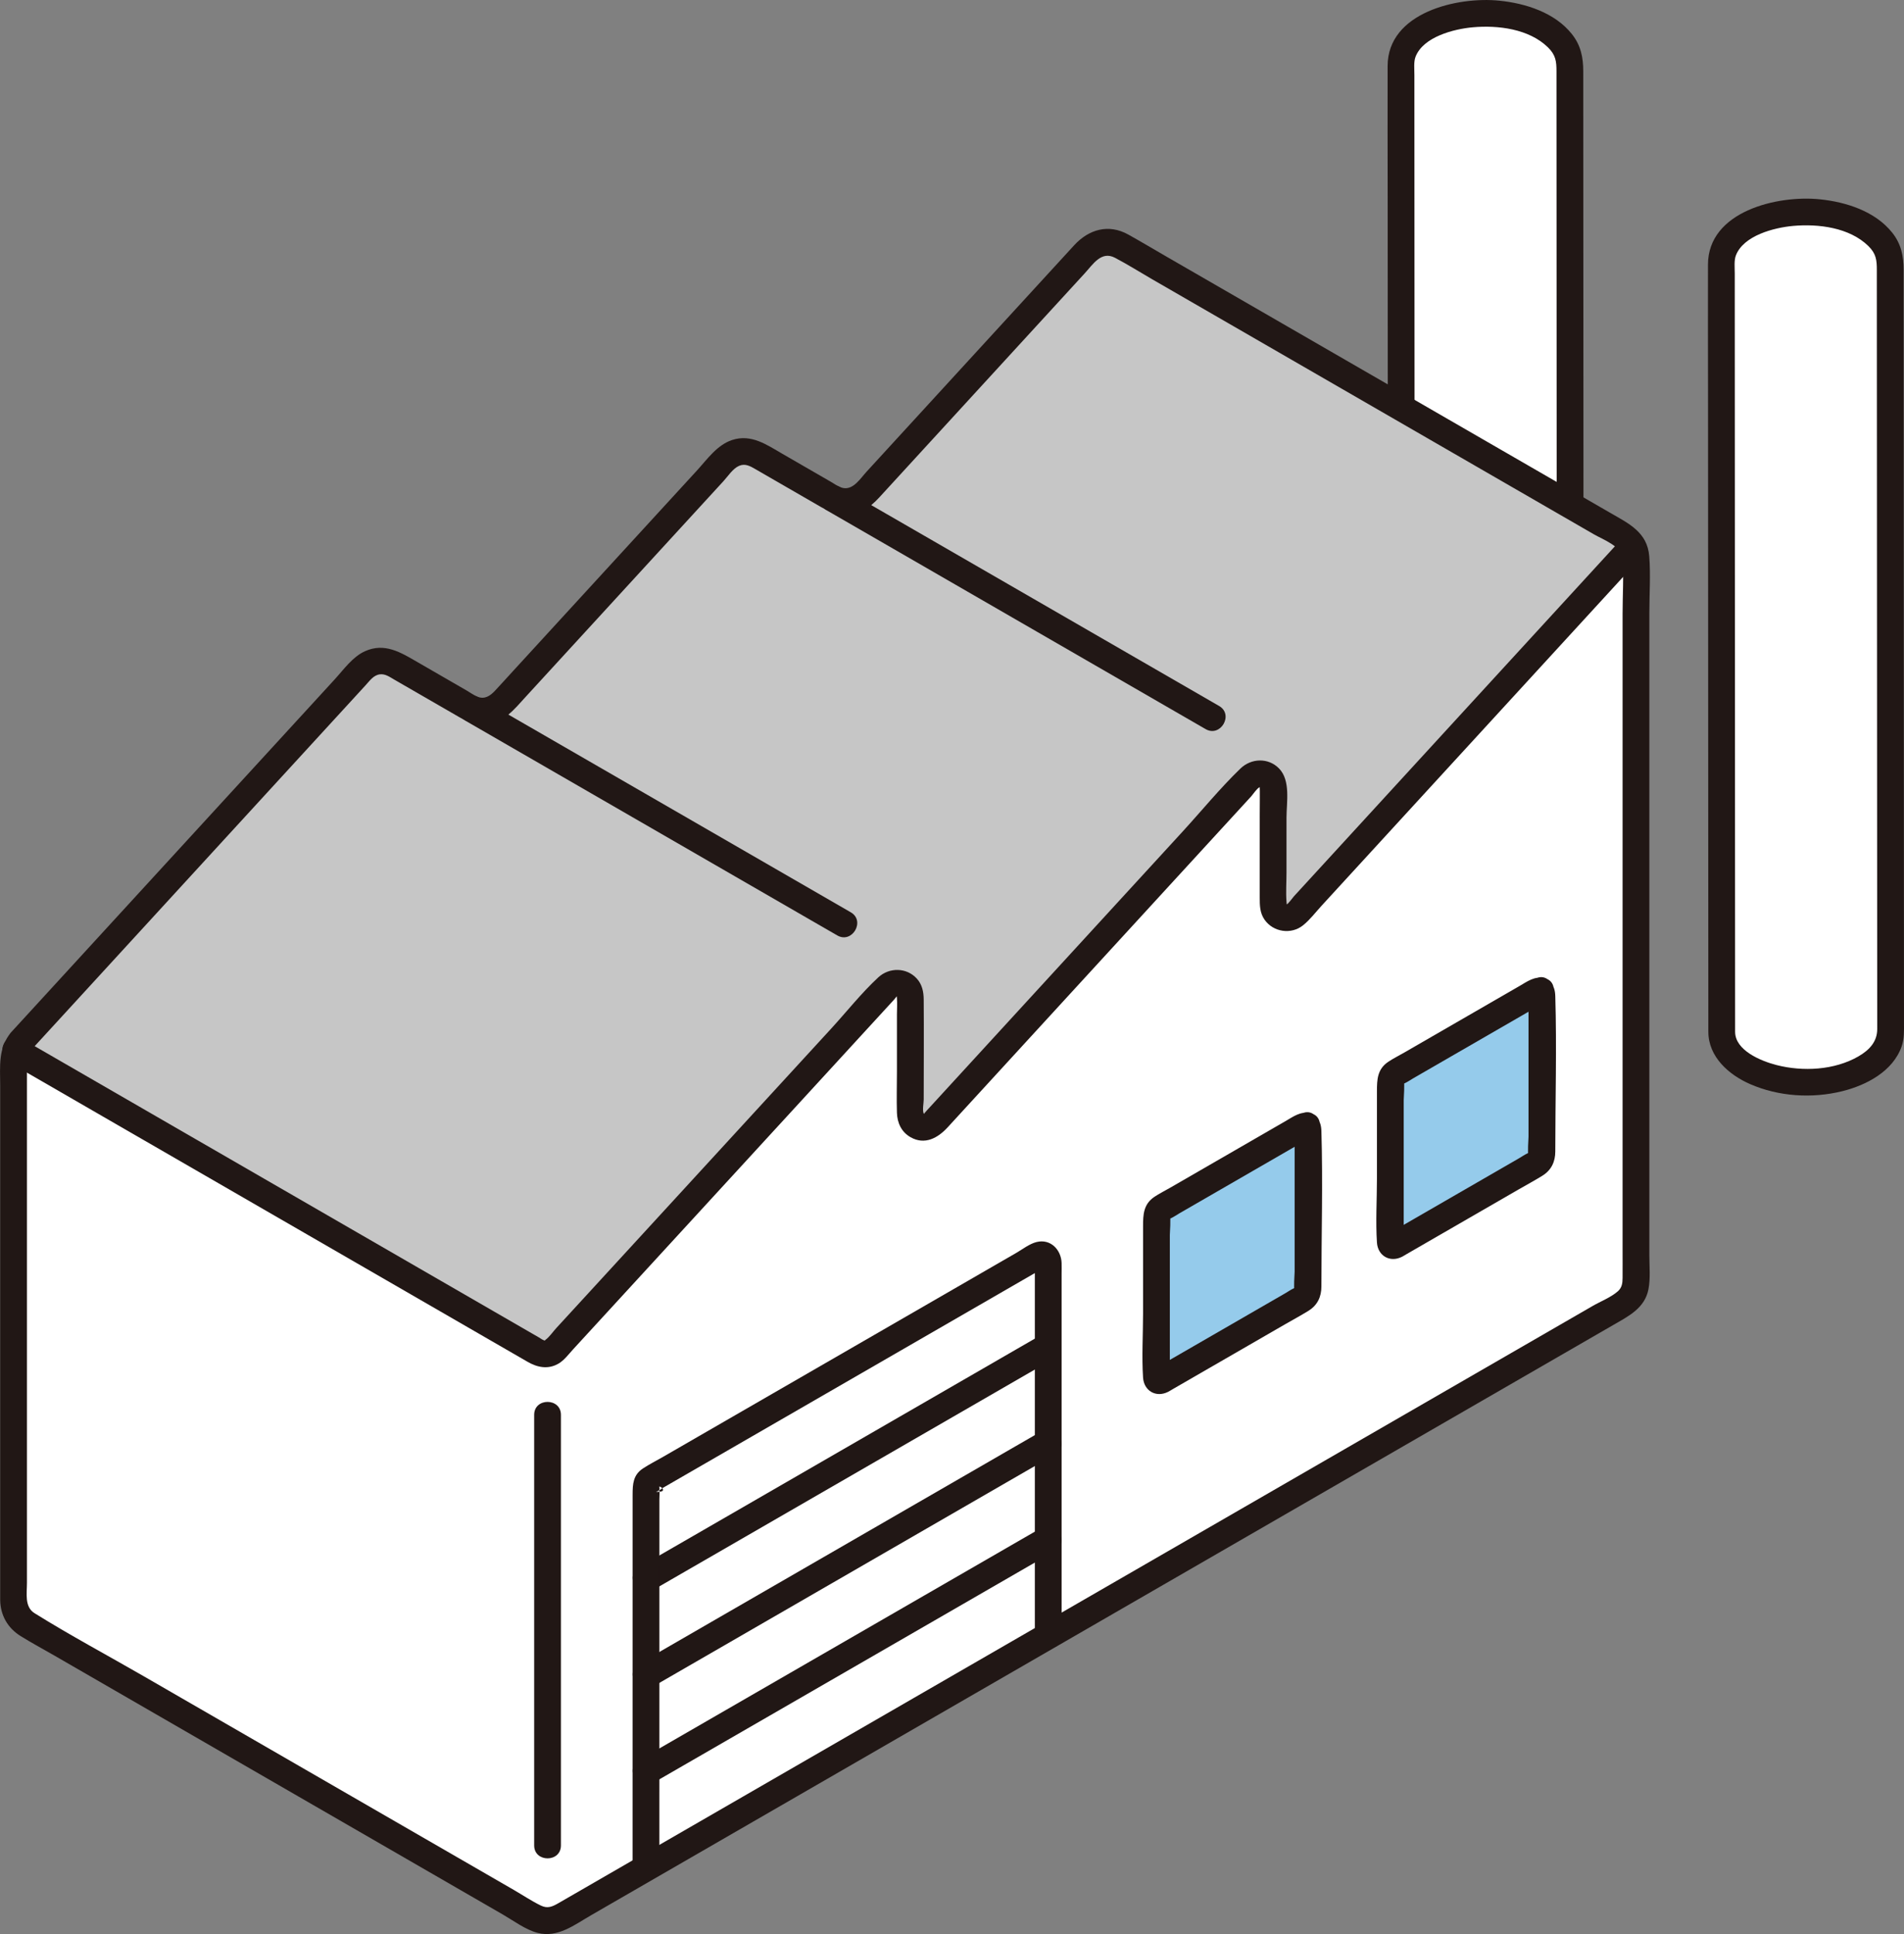
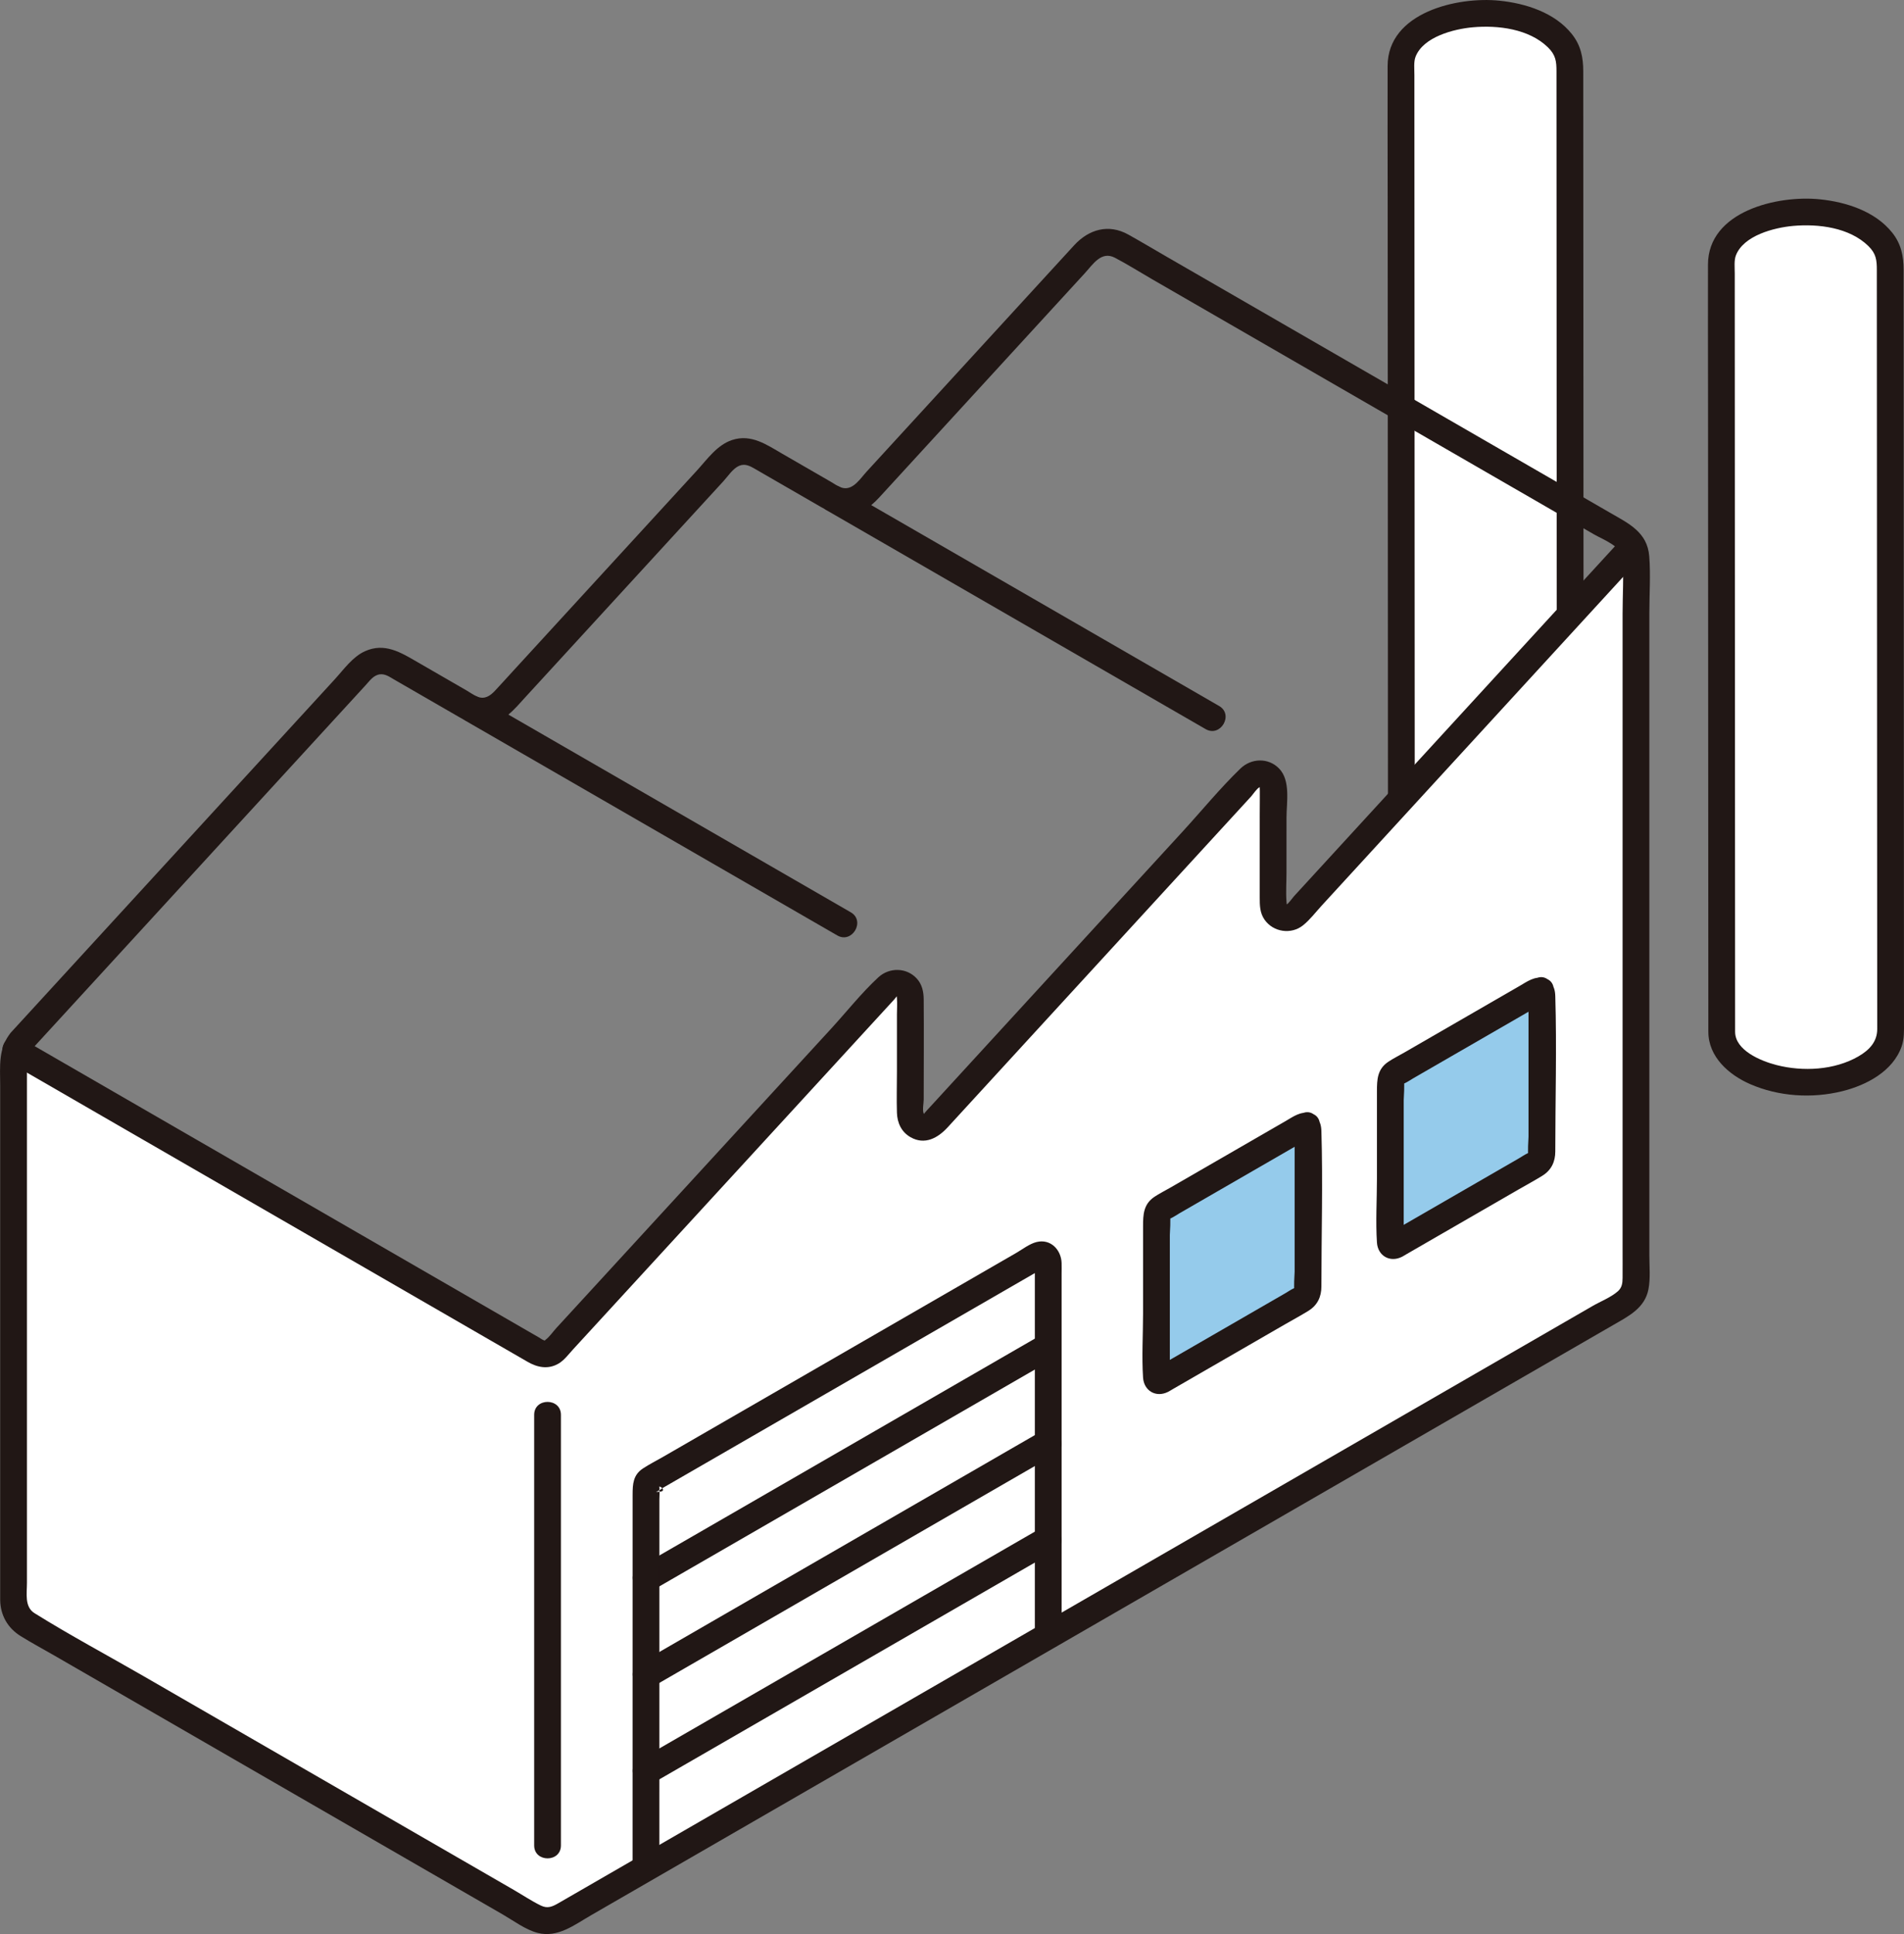
<svg xmlns="http://www.w3.org/2000/svg" id="b" width="284.51" height="288.958" viewBox="0 0 284.51 288.958">
  <rect x="0" y="0" width="284.51" height="288.958" fill="#808080" stroke="none" />
  <defs>
    <style>.k{fill:#95cbeb;}.k,.l,.m,.n{stroke-width:0px;}.l{fill:#211715;}.m{fill:#fff;}.n{fill:#c6c6c6;}</style>
  </defs>
  <g id="c">
    <path class="m" d="M209.403,124.477c0-7.49-.055-106.405-.055-115.09,0-4.023,5.647-7.395,12.616-7.395,6.969,0,12.616,3.53,12.616,7.553,0,8.713.057,108.133.057,115.052,0,4.023-5.592,7.395-12.561,7.395-6.969,0-12.673-3.372-12.673-7.395,0-.038,0-.078,0-.119Z" />
    <path class="m" d="M257.273,154.152c0-7.49-.055-106.405-.055-115.09,0-4.023,5.647-7.395,12.616-7.395,6.969,0,12.616,3.53,12.616,7.553,0,8.713.057,108.133.057,115.052,0,4.023-5.592,7.395-12.561,7.395-6.969,0-12.673-3.372-12.673-7.395,0-.038,0-.078,0-.119Z" />
    <path class="l" d="M259.273,154.152c0-5.581-.005-11.162-.007-16.742-.005-10.714-.011-21.428-.016-32.142-.006-11.676-.012-23.352-.018-35.028-.004-8.614-.009-17.229-.012-25.843,0-1.174,0-2.349-.001-3.523,0-.924-.12-1.961.174-2.723,1.149-2.971,5.712-4.145,8.559-4.399,3.755-.335,8.396.232,11.226,3,1.165,1.139,1.273,2.1,1.273,3.57,0,1.059,0,2.118.001,3.177.001,3.431.003,6.862.005,10.293.005,10.39.011,20.779.016,31.169.006,11.717.012,23.434.019,35.151.005,9.017.01,18.033.014,27.05.001,2.194.002,4.389.003,6.583,0,1.833-1.1,3.1-2.817,4.089-3.58,2.062-8.287,2.299-12.225,1.291-2.404-.615-6.193-2.215-6.193-4.972,0-2.574-4-2.578-4,0,0,3.73,3.043,6.419,6.225,7.81,4.279,1.871,9.266,2.186,13.79,1.066,3.597-.89,7.548-2.961,8.861-6.665.411-1.159.358-2.374.358-3.581-.002-7.192-.007-14.385-.01-21.577-.006-11.666-.012-23.333-.019-34.999-.006-11.578-.012-23.156-.018-34.734-.004-7.05-.008-14.1-.01-21.15,0-2.071-.363-3.88-1.698-5.557-2.554-3.209-6.898-4.589-10.831-4.99-6.309-.644-16.683,1.775-16.704,9.745-.017,6.605.005,13.211.008,19.817.006,11.493.011,22.986.017,34.479.006,11.787.012,23.573.018,35.36.004,7.624.008,15.248.011,22.872,0,.702,0,1.405,0,2.107,0,2.574,4,2.578,4,0Z" />
    <path class="l" d="M211.403,124.477c0-5.581-.005-11.162-.007-16.742-.005-10.714-.011-21.428-.016-32.142-.006-11.676-.012-23.352-.018-35.028-.004-8.614-.009-17.229-.012-25.843,0-1.174,0-2.349-.001-3.523,0-.924-.12-1.961.174-2.723,1.149-2.971,5.712-4.145,8.559-4.399,3.755-.335,8.396.232,11.226,3,1.165,1.139,1.273,2.1,1.273,3.57,0,1.059,0,2.118.001,3.177.001,3.431.003,6.862.005,10.293.005,10.39.011,20.779.016,31.169.006,11.717.012,23.434.019,35.151.005,9.017.01,18.033.014,27.05.001,2.194.002,4.389.003,6.583,0,1.833-1.1,3.1-2.817,4.089-3.58,2.062-8.287,2.299-12.225,1.291-2.404-.615-6.193-2.215-6.193-4.972,0-2.574-4-2.578-4,0,0,3.73,3.043,6.419,6.225,7.81,4.279,1.871,9.266,2.186,13.79,1.066,3.597-.89,7.548-2.961,8.861-6.665.411-1.159.358-2.374.358-3.581-.002-7.192-.007-14.385-.01-21.577-.006-11.666-.012-23.333-.019-34.999-.006-11.578-.012-23.156-.018-34.734-.004-7.05-.008-14.1-.01-21.15,0-2.071-.363-3.88-1.698-5.557-2.554-3.209-6.898-4.589-10.831-4.99-6.309-.644-16.683,1.775-16.704,9.745-.017,6.605.005,13.211.008,19.817.006,11.493.011,22.986.017,34.479.006,11.787.012,23.573.018,35.36.004,7.624.008,15.248.011,22.872,0,.702,0,1.405,0,2.107,0,2.574,4,2.578,4,0Z" />
    <path class="m" d="M190.246,117.589c-.01,5.83-.01,12.17-.01,17.54,0,1.82,2.24,2.69,3.47,1.35,12.33-13.44,45.14-49.22,50.3-54.84.3.55.45,1.17.45,1.82v107.93c0,1.43-.77,2.74-2,3.46-52.88,30.53-105.76,61.06-158.64,91.58-1.24.72-2.76.72-4,0L4.026,242.669c-1.24-.71-2-2.03-2-3.46v-80.86c0-.49.09-.96.25-1.41h.01l78.1,45.11c.81.47,1.84.31,2.47-.38,5.95-6.47,34.87-37.98,49.7-54.13,1.23-1.35,3.47-.47,3.47,1.35v17.53c0,1.82,2.24,2.7,3.47,1.35,12.42-13.54,33.54-36.57,47.27-51.53,1.24-1.34,3.48-.48,3.48,1.35Z" />
-     <path class="n" d="M80.386,202.049L2.286,156.939c.17-.47.44-.91.78-1.29,12.28-13.39,36.44-39.73,51-55.61,1.26-1.38,3.32-1.69,4.94-.76l11.12,6.42c1.63.94,3.68.63,4.95-.76,11.33-12.35,24.12-26.3,33.2-36.2,1.27-1.38,3.32-1.69,4.95-.76l11.12,6.42c1.62.94,3.68.63,4.95-.75,7.24-7.9,25.65-27.99,33.19-36.21,1.27-1.38,3.32-1.69,4.95-.76l75.02,43.32c.68.39,1.22.96,1.55,1.64-5.16,5.62-37.97,41.4-50.3,54.84-1.23,1.34-3.47.47-3.47-1.35,0-5.37,0-11.71.01-17.54,0-1.83-2.24-2.69-3.48-1.35-13.73,14.96-34.85,37.99-47.27,51.53-1.23,1.35-3.47.47-3.47-1.35v-17.53c0-1.82-2.24-2.7-3.47-1.35-14.83,16.15-43.75,47.66-49.7,54.13-.63.69-1.66.85-2.47.38Z" />
    <path class="l" d="M97.536,237.586c14.936-8.613,29.864-17.24,44.794-25.863,4.908-2.834,9.815-5.669,14.723-8.503,2.229-1.287.217-4.745-2.019-3.454-16.336,9.434-32.67,18.871-49.008,28.302-3.503,2.022-7.005,4.043-10.509,6.063-2.229,1.286-.217,4.743,2.019,3.454h0Z" />
    <path class="l" d="M2.276,158.939h.01l-1.009-.273c4.735,2.735,9.47,5.469,14.204,8.204,10.007,5.779,20.013,11.559,30.02,17.338,8.961,5.175,17.921,10.351,26.882,15.526l6.473,3.738c1.451.838,3.063,1.163,4.616.248.846-.498,1.511-1.41,2.171-2.128.726-.791,1.452-1.582,2.178-2.372,10.163-11.069,20.326-22.138,30.487-33.208,5.104-5.56,10.208-11.121,15.31-16.683.412-.449.365-.673.408-.157.064.776,0,1.585,0,2.362v8.57c0,2.047-.065,4.106,0,6.152.048,1.516.672,2.871,2.033,3.646,2.133,1.215,4.087.12,5.557-1.484,5.944-6.481,11.887-12.962,17.831-19.442,6.631-7.229,13.261-14.458,19.893-21.687,1.49-1.624,2.98-3.248,4.47-4.872.707-.771,1.414-1.541,2.121-2.312.343-.373.685-.747,1.028-1.12.241-.263.882-1.227,1.224-1.334.136-.043-.067-.091.056-.085.034.002.001,3.8.001,4.121-.001,2.824-.002,5.649-.002,8.473,0,1.307,0,2.613,0,3.92,0,1.196.012,2.307.722,3.326,1.296,1.862,3.975,2.261,5.747.843,1.029-.823,1.878-1.953,2.768-2.924.96-1.047,1.921-2.094,2.881-3.141,4.877-5.318,9.754-10.635,14.631-15.953,9.118-9.942,18.235-19.885,27.355-29.825,1.026-1.118,2.052-2.237,3.079-3.354,1.739-1.893-1.082-4.729-2.828-2.828-7.565,8.233-15.118,16.478-22.675,24.719-5.163,5.63-10.327,11.26-15.49,16.89-2.3,2.508-4.6,5.016-6.901,7.524-.96,1.047-1.921,2.094-2.881,3.141-.431.47-.862.94-1.294,1.41-.162.177-.916,1.225-1.104,1.215.044.002.014-.083-.011-.412-.108-1.423,0-2.898,0-4.326,0-2.745.001-5.49.002-8.235.001-2.284.644-5.541-1.12-7.342-1.608-1.642-4.155-1.538-5.765.017-3.07,2.966-5.828,6.352-8.715,9.499-3.226,3.517-6.453,7.034-9.679,10.551-6.476,7.06-12.952,14.121-19.427,21.181-2.813,3.067-5.626,6.134-8.439,9.201-.156.171-1.075,1.142-1.019,1.176-.03-.018,0,.005-.049-.087-.223-.421,0-1.583,0-2.045,0-4.991.044-9.984,0-14.975-.01-1.15-.228-2.241-1.035-3.125-1.529-1.675-4.109-1.696-5.746-.182-2.526,2.338-4.737,5.148-7.065,7.684-10.922,11.901-21.846,23.799-32.77,35.698-2.003,2.182-4.007,4.364-6.011,6.546-.758.826-1.517,1.652-2.275,2.477-.503.548-1.012,1.309-1.61,1.753-.328.243.024.149-.284.047-.228-.076-.462-.267-.668-.386l-2.69-1.554-23.802-13.747c-10.282-5.939-20.564-11.877-30.847-17.816l-19.096-11.029c-.575-.332-1.16-.754-1.853-.754-2.574,0-2.578,4,0,4h0Z" />
    <g id="d">
      <path class="l" d="M83.819,275.716v-64.333c0-2.574-4-2.578-4,0v64.333c0,2.574,4,2.578,4,0h0Z" />
    </g>
    <g id="e">
      <path class="k" d="M195.249,168.231c.127.073.204.232.204.456v24.063c0,.451-.317.999-.707,1.225l-21.235,12.26c-.197.114-.374.122-.503.048-.127-.073-.204-.232-.204-.456v-24.063c0-.451.317-.999.707-1.225l21.235-12.26c.197-.114.374-.122.503-.048Z" />
    </g>
    <path class="l" d="M98.526,279.039c0-15.041,0-30.083.002-45.124,0-3.304,0-6.608.002-9.912,0-.466.063-.986,0-1.448-.012-.089.038-.254,0-.334-.229-.496,1.654.771-.486.658.025.001.057-.042.081-.047.317-.058.743-.429,1.019-.589l13.322-7.692c12.663-7.311,25.326-14.622,37.99-21.933l4.828-2.787c.231-.134.652-.279.833-.481.354-.394-1.308-1.403-1.483-.783-.037.133,0,.34,0,.477v55.295c0,2.574,4,2.578,4,0v-53.982c0-.557.021-1.118,0-1.674-.076-1.968-1.646-3.632-3.739-3.117-1.061.261-2.123,1.096-3.047,1.63l-36.449,21.044-16.325,9.425c-.999.576-2.054,1.105-3.016,1.741-1.456.963-1.529,2.344-1.529,3.897,0,1.379,0,2.758-.001,4.137-.003,16.434-.003,32.868-.003,49.302,0,.766,0,1.531,0,2.297,0,2.574,4,2.578,4,0h0Z" />
    <path class="l" d="M155.627,228.262c-16.196,9.349-32.391,18.699-48.587,28.048-3.841,2.217-7.682,4.435-11.523,6.652-2.229,1.287-.217,4.744,2.019,3.454,16.196-9.349,32.391-18.699,48.587-28.048,3.841-2.217,7.682-4.435,11.523-6.652,2.229-1.287.217-4.744-2.019-3.454h0Z" />
    <path class="l" d="M155.622,213.842c-16.447,9.498-32.896,18.992-49.342,28.491-3.588,2.072-7.176,4.145-10.763,6.219-2.228,1.288-.216,4.746,2.019,3.454,15.421-8.914,30.849-17.817,46.274-26.723,4.61-2.662,9.221-5.324,13.831-7.987,2.228-1.287.217-4.745-2.019-3.454h0Z" />
    <path class="l" d="M182.169,105.476c-6.389-3.689-12.779-7.377-19.168-11.066l-30.51-17.614c-2.316-1.337-4.632-2.674-6.948-4.011-2.233-1.289-4.25,2.166-2.019,3.454,6.389,3.689,12.779,7.377,19.168,11.066l30.51,17.614,6.948,4.011c2.233,1.289,4.25-2.166,2.019-3.454h0Z" />
    <g id="f">
      <path class="l" d="M69.524,107.664l18.863,10.891,29.822,17.217c2.3,1.328,4.599,2.655,6.899,3.983,2.233,1.289,4.25-2.166,2.019-3.454-6.288-3.63-12.575-7.26-18.863-10.891l-29.822-17.217-6.899-3.983c-2.233-1.289-4.25,2.166-2.019,3.454h0Z" />
    </g>
    <g id="g">
      <path class="l" d="M4.485,157.061c11.658-12.715,23.317-25.429,34.977-38.143,3.022-3.295,6.043-6.59,9.065-9.885,1.403-1.53,2.806-3.059,4.209-4.589.64-.698,1.279-1.395,1.919-2.093.597-.651,1.159-1.481,2.105-1.601.807-.102,1.466.388,2.125.769l3.194,1.844,6.585,3.802c1.198.692,2.485,1.168,3.897,1.049,2.761-.232,4.291-2.252,6.032-4.15,3.791-4.133,7.581-8.266,11.372-12.399,3.631-3.959,7.262-7.918,10.892-11.877,1.69-1.843,3.38-3.685,5.07-5.528.726-.791,1.451-1.582,2.177-2.373.668-.729,1.412-1.896,2.343-2.293.912-.389,1.665.054,2.424.492l3.015,1.741,6.797,3.924c1.058.611,2.133,1.121,3.387,1.179,2.244.104,3.887-1.053,5.33-2.626,2.233-2.436,4.466-4.872,6.699-7.307,5.574-6.08,11.149-12.161,16.724-18.24,2.421-2.64,4.841-5.279,7.262-7.919,1.237-1.349,2.482-3.393,4.514-2.33,1.886.987,3.703,2.138,5.546,3.202l11.403,6.583c10.22,5.9,20.439,11.8,30.659,17.7,7.99,4.613,15.98,9.226,23.97,13.838,1.39.803,4.154,1.783,4.281,3.623.188,2.733,0,5.549,0,8.29,0,3.377,0,6.753,0,10.13,0,16.729,0,33.458-.001,50.187,0,8.032,0,16.063,0,24.095,0,3.458,0,6.915,0,10.373,0,1.467.013,2.934,0,4.401-.007.784-.089,1.449-.71,1.997-1.023.903-2.573,1.503-3.757,2.187-21.18,12.228-42.36,24.457-63.54,36.685s-42.216,24.373-63.324,36.56c-5.259,3.036-10.518,6.073-15.777,9.109-2.666,1.539-5.331,3.078-7.997,4.617-1.297.749-2.593,1.497-3.89,2.246-.905.522-1.623.86-2.63.374-1.401-.676-2.732-1.577-4.078-2.354-8.273-4.776-16.546-9.553-24.819-14.329-10.133-5.85-20.267-11.701-30.4-17.551-5.45-3.146-11.042-6.128-16.383-9.459-1.518-.946-1.126-2.965-1.126-4.529v-10.955c0-11.441,0-22.883,0-34.324,0-9.597,0-19.194,0-28.791v-3.124c0-.785-.085-1.574.462-2.23,1.638-1.964-1.177-4.808-2.828-2.828-1.976,2.368-1.634,5.104-1.634,7.951v47.455c0,9.06,0,18.119,0,27.179,0,.744-.011,1.489,0,2.234.035,2.282,1.12,4.183,3.056,5.387,1.631,1.015,3.337,1.927,5,2.887,8.721,5.035,17.442,10.07,26.162,15.105,10.155,5.863,20.309,11.725,30.464,17.588l10.434,6.024c1.605.927,3.387,2.277,5.213,2.746,2.984.766,5.496-1.216,7.934-2.623,2.666-1.539,5.331-3.078,7.997-4.617,5.403-3.119,10.806-6.239,16.209-9.358,10.662-6.156,21.324-12.312,31.986-18.467,21.468-12.395,42.937-24.789,64.405-37.184,10.734-6.197,21.468-12.395,32.202-18.592,2.259-1.304,4.691-2.504,5.234-5.321.315-1.632.134-3.42.134-5.077,0-3.398,0-6.796,0-10.194,0-16.938,0-33.876,0-50.815,0-8.172,0-16.343,0-24.515,0-3.469,0-6.938,0-10.407,0-2.812.205-5.713-.015-8.517-.28-3.562-3.045-4.874-5.697-6.405l-9.656-5.574c-10.032-5.792-20.065-11.584-30.097-17.376l-26.828-15.488c-1.856-1.071-3.698-2.172-5.569-3.215-2.948-1.643-5.902-.777-8.088,1.605-2.26,2.464-4.52,4.927-6.779,7.391-5.688,6.203-11.375,12.406-17.063,18.61-2.395,2.612-4.79,5.225-7.185,7.837-.901.983-1.961,2.724-3.497,2.425-.644-.125-1.28-.611-1.838-.933l-7.215-4.165c-2.34-1.351-4.666-3.016-7.53-2.074-2.252.74-3.721,2.883-5.263,4.564-1.706,1.86-3.412,3.72-5.118,5.58-3.654,3.984-7.307,7.968-10.961,11.951-3.795,4.138-7.589,8.275-11.384,12.412-.904.986-1.798,1.982-2.713,2.958-.718.766-1.549,1.334-2.63.88-.562-.236-1.096-.629-1.621-.932l-7.361-4.25c-2.463-1.422-4.866-2.932-7.811-1.606-1.857.836-3.173,2.732-4.522,4.203-1.4,1.526-2.8,3.053-4.199,4.579-3.104,3.385-6.208,6.769-9.312,10.154-6.441,7.024-12.883,14.048-19.324,21.072-5.175,5.643-10.35,11.287-15.524,16.93-1.737,1.895,1.084,4.731,2.828,2.828Z" />
    </g>
    <g id="h">
      <path class="l" d="M193.835,169.645l.15.172-.514-.883c-.103-.535-.017.241-.017.427v20.642c0,.21-.177,2.657,0,2.738-.116-.053.433-.415.238-.467-.061-.016-.261.158-.32.185-.473.213-.922.532-1.37.791l-10.915,6.302-5.962,3.442-1.889,1.091c-.158.091-1.022.484-.532.316h1.063l-.226-.046.883.514-.15-.172.514.883c.103.535.017-.241.017-.427v-20.642c0-.21.177-2.657,0-2.738.116.053-.433.415-.238.467.061.016.261-.158.32-.185.473-.213.922-.532,1.37-.791l10.915-6.302,5.962-3.442,1.889-1.091c.158-.091,1.022-.484.532-.316h-1.063l.226.046c2.513.517,3.587-3.338,1.063-3.857-1.461-.301-2.526.528-3.718,1.216l-5.145,2.971-12.01,6.934c-.795.459-1.641.878-2.405,1.388-1.638,1.095-1.698,2.667-1.698,4.383v13.074c0,3.159-.207,6.396,0,9.55.131,1.994,1.94,3.031,3.728,2.137.262-.131.511-.295.765-.441l4.382-2.53,12.346-7.128c1.166-.673,2.362-1.312,3.505-2.023,1.344-.836,1.924-2.092,1.924-3.628,0-7.72.23-15.474,0-23.19-.025-.854-.198-1.52-.79-2.198-1.696-1.943-4.516.896-2.828,2.828Z" />
    </g>
    <g id="i">
      <path class="k" d="M230.198,148.053c.127.073.204.232.204.456v24.063c0,.451-.317.999-.707,1.225l-21.235,12.26c-.197.114-.374.122-.503.048-.127-.073-.204-.232-.204-.456v-24.063c0-.451.317-.999.707-1.225l21.235-12.26c.197-.114.374-.122.503-.048Z" />
    </g>
    <g id="j">
      <path class="l" d="M228.784,149.467l.15.172-.514-.883c-.103-.535-.017.241-.017.427v20.642c0,.21-.177,2.657,0,2.738-.116-.053.433-.415.238-.467-.061-.016-.261.158-.32.185-.473.213-.922.532-1.37.791l-10.915,6.302-5.962,3.442-1.889,1.091c-.158.091-1.022.484-.532.316h1.063l-.226-.046.883.514-.15-.172.514.883c.103.535.017-.241.017-.427v-20.642c0-.21.177-2.657,0-2.738.116.053-.433.415-.238.467.061.016.261-.158.32-.185.473-.213.922-.532,1.37-.791l10.915-6.302,5.962-3.442,1.889-1.091c.158-.091,1.022-.484.532-.316h-1.063l.226.046c2.513.517,3.587-3.338,1.063-3.857-1.461-.301-2.526.528-3.718,1.216l-5.145,2.971-12.01,6.934c-.795.459-1.641.878-2.405,1.388-1.638,1.095-1.698,2.667-1.698,4.383v13.074c0,3.159-.207,6.396,0,9.55.131,1.994,1.94,3.031,3.728,2.137.262-.131.511-.295.765-.441l4.382-2.53,12.346-7.128c1.166-.673,2.362-1.312,3.505-2.023,1.344-.836,1.924-2.092,1.924-3.628,0-7.72.23-15.474,0-23.19-.025-.854-.198-1.52-.79-2.198-1.696-1.943-4.516.896-2.828,2.828Z" />
    </g>
  </g>
</svg>